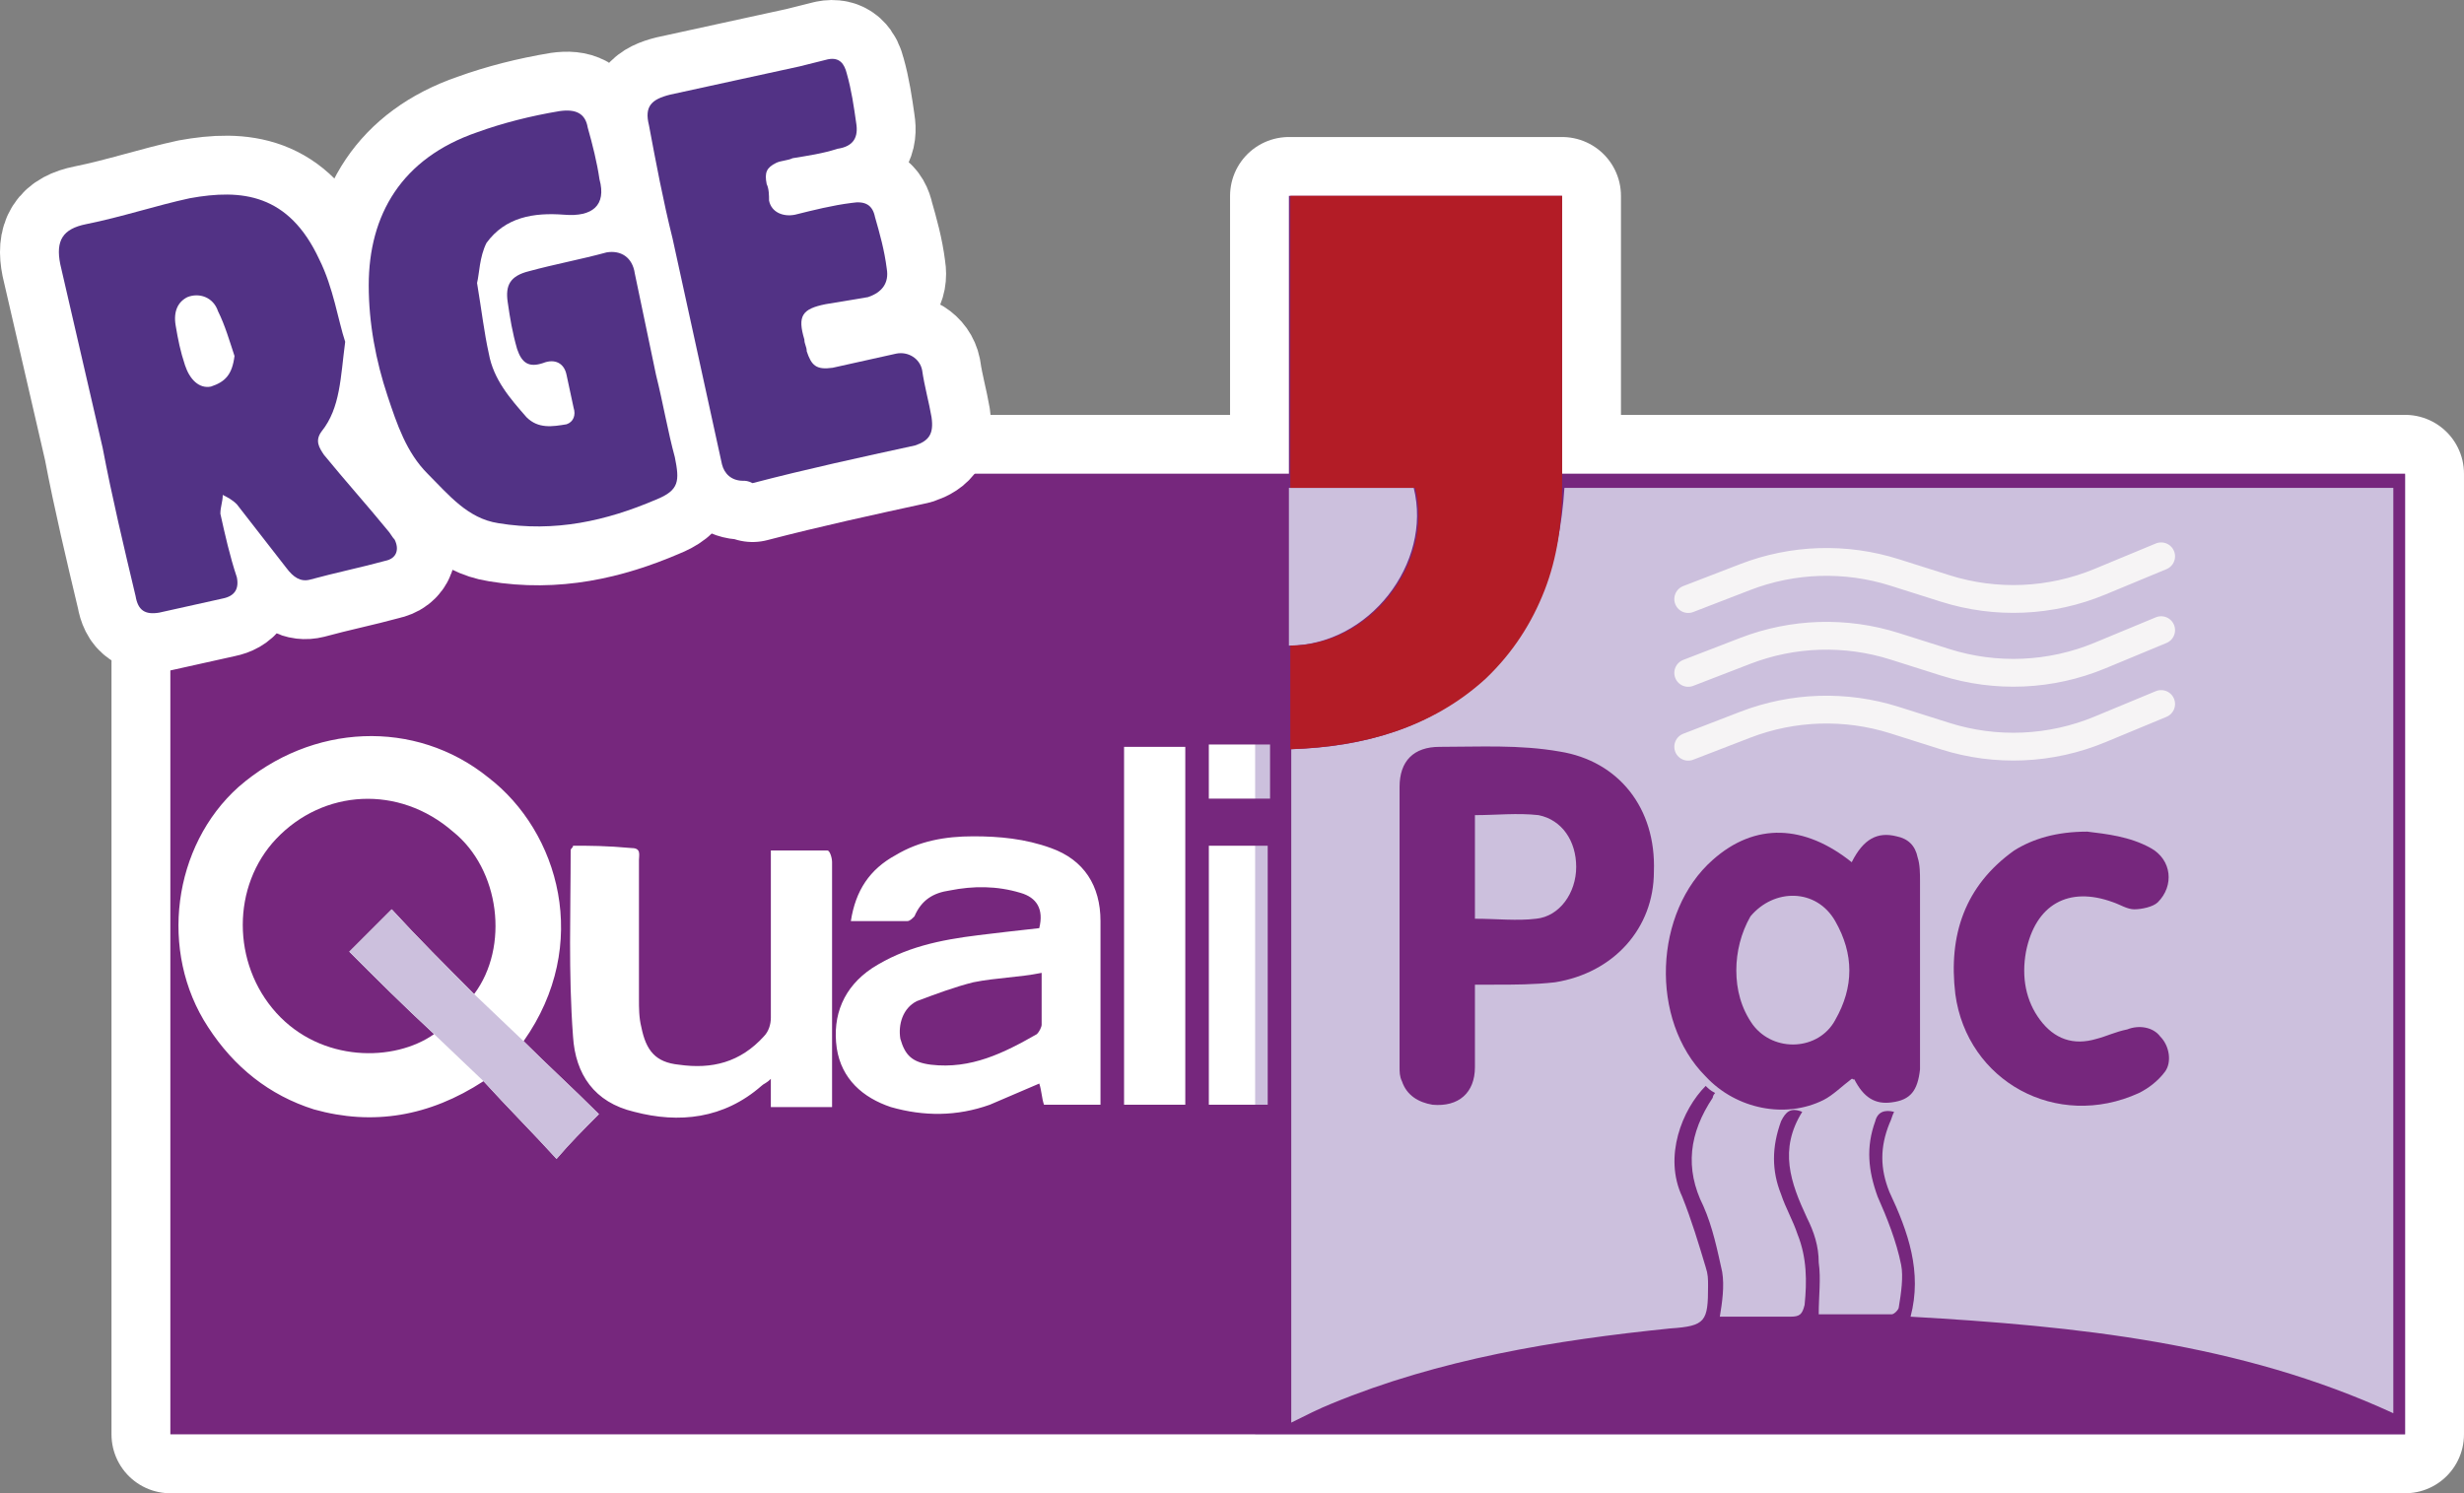
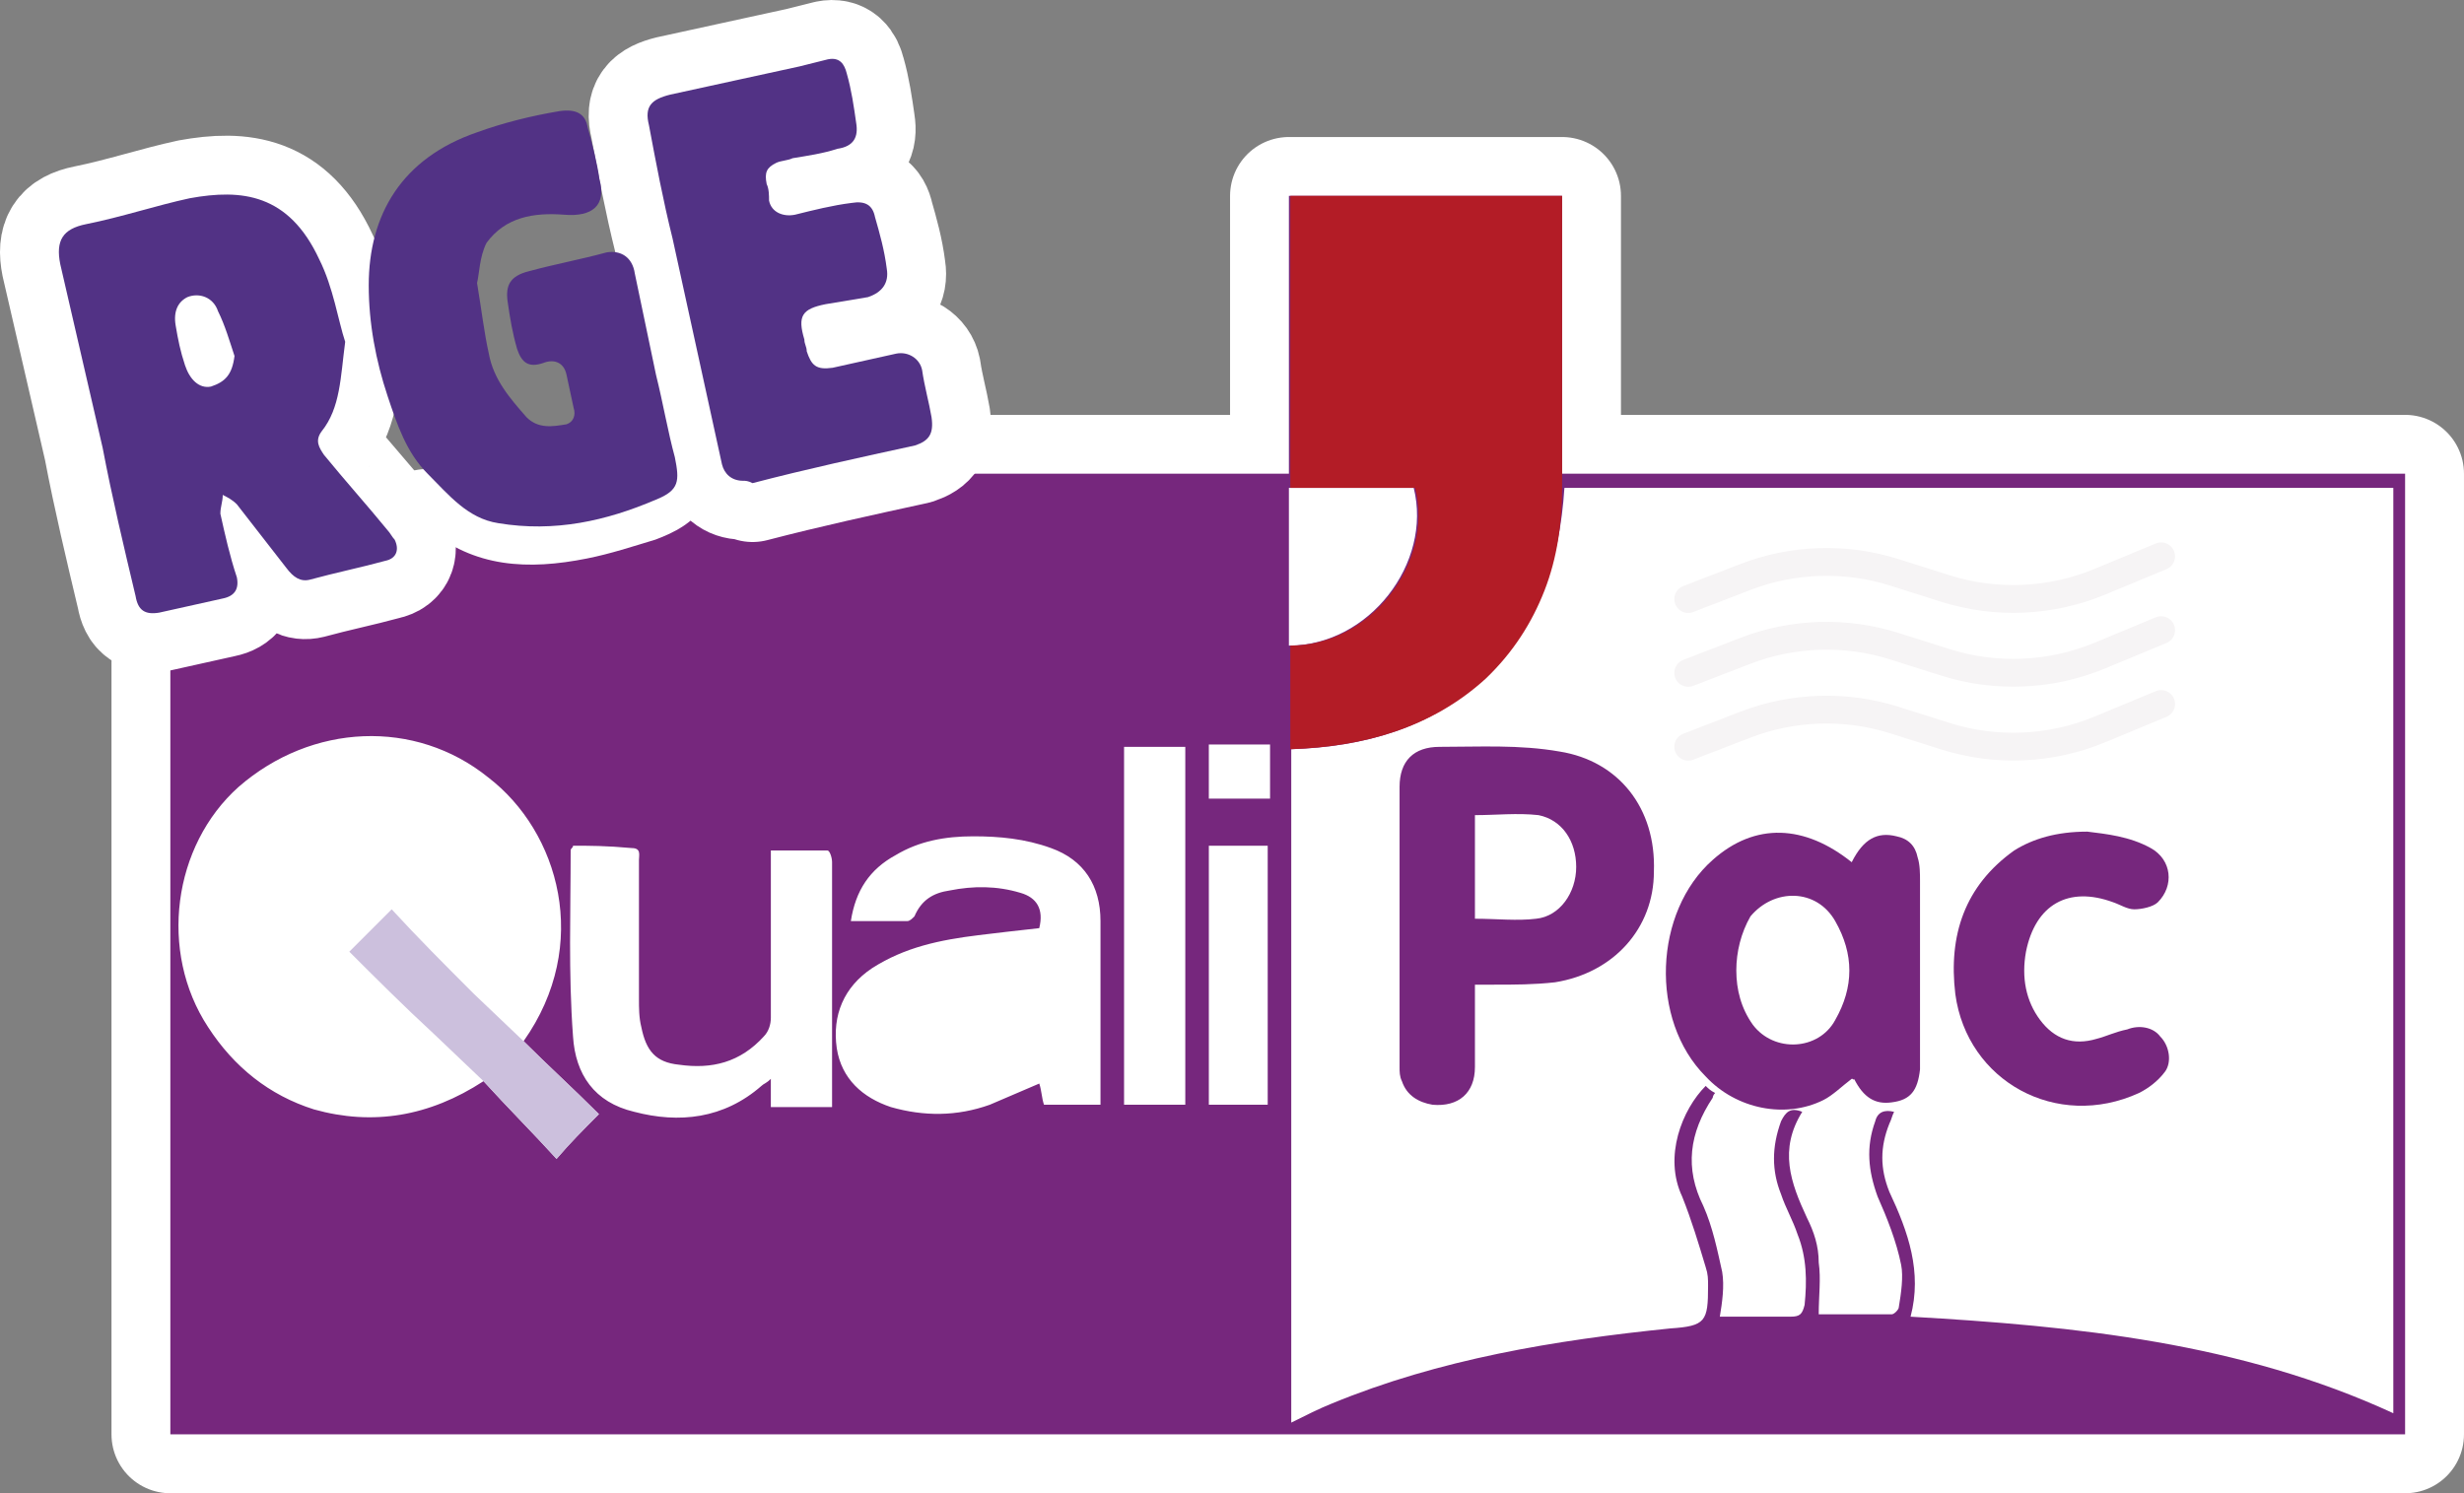
<svg xmlns="http://www.w3.org/2000/svg" id="Calque_2" data-name="Calque 2" width="152.352" height="92.341" viewBox="0 0 152.352 92.341">
  <rect x="0" y="0" width="152.352" height="92.341" fill="#808080" stroke="none" />
  <defs>
    <style>
      .cls-1 {
        fill: none;
        stroke: #f6f4f5;
        stroke-width: 1.719px;
      }

      .cls-1, .cls-2 {
        stroke-linecap: round;
        stroke-linejoin: round;
      }

      .cls-3 {
        fill: #ccc0dd;
      }

      .cls-3, .cls-4, .cls-5, .cls-6 {
        stroke-width: 0px;
      }

      .cls-4 {
        fill: #76277d;
      }

      .cls-2 {
        fill: #fff;
        stroke: #fff;
        stroke-width: 7.28px;
      }

      .cls-5 {
        fill: #b31c26;
      }

      .cls-6 {
        fill: #523285;
      }
    </style>
  </defs>
  <g id="Calque_1-2" data-name="Calque 1">
    <g>
      <path class="cls-2" d="M96.586,29.294c0-5.824,0-11.503,0-17.181-5.678,0-11.211,0-16.89,0,0,2.912,0,5.824,0,8.591,0,2.767,0,5.678,0,8.591-.291,0-.437,0-1.019,0-6.115,0-12.231,0-18.346,0-1.165,0-2.33,0-3.494.291-3.058.728-6.115,1.31-9.173,2.038-1.456.291-2.767.437-4.077-.437-.728,1.165-1.893,1.747-3.058,2.184-1.456.437-2.767.874-4.223,1.165-3.64.728-6.989.582-9.901-1.893v.291c.437,2.33-.582,3.786-2.912,4.223-1.019.291-2.038.437-3.058.728-1.31.437-2.475.582-3.786-.291-.582,1.019-1.456,1.602-2.475,1.747-1.019.291-2.038.582-3.058.728-.437.146-.582.291-.582.874,0,15.579,0,31.305,0,47.03v.728c46.156,0,92.167,0,138.177,0,0-19.802,0-39.604,0-59.406-17.474,0-34.654,0-52.126,0Z" />
-       <rect class="cls-3" x="77.607" y="29.347" width="71.105" height="59.354" />
-       <path class="cls-4" d="M79.694,29.294c0-2.912,0-5.824,0-8.591,0-2.767,0-5.678,0-8.591,5.678,0,11.211,0,16.89,0,0,5.678,0,11.357,0,17.181,17.472,0,34.654,0,52.126,0,0,19.802,0,39.604,0,59.406H10.533v-.728c0-15.725,0-31.45,0-47.03,0-.582.146-.728.582-.874,1.019-.146,2.038-.437,3.058-.728,1.019-.146,1.893-.728,2.475-1.747,1.31.874,2.475.728,3.786.291,1.019-.291,2.038-.437,3.058-.728,2.33-.437,3.349-1.893,2.912-4.223v-.291c2.912,2.475,6.261,2.621,9.901,1.893,1.456-.291,2.767-.728,4.223-1.165,1.165-.437,2.33-1.019,3.058-2.184,1.31.874,2.621.728,4.077.437,3.058-.728,6.115-1.31,9.173-2.038,1.165-.291,2.33-.291,3.494-.291,6.115,0,12.231,0,18.346,0,.582,0,.728,0,1.019,0ZM96.73,30.168c-.291,4.514-1.602,8.591-4.95,11.794-3.349,3.058-7.426,4.223-11.94,4.368v41.642c.874-.437,1.747-.874,2.475-1.165,6.698-2.767,13.832-3.931,20.967-4.659,2.184-.146,2.33-.437,2.33-2.621,0-.437,0-.728-.146-1.165-.437-1.456-.874-2.912-1.456-4.368-1.165-2.475,0-5.387,1.456-6.843.146.146.291.291.582.437-.146.146-.146.291-.146.291-1.456,2.184-1.747,4.368-.582,6.698.582,1.31.874,2.767,1.165,4.077.146.874,0,1.893-.146,2.767,1.456,0,2.912,0,4.368,0,.582,0,.728-.146.874-.728.146-1.456.146-2.912-.437-4.368-.291-.874-.728-1.602-1.019-2.475-.582-1.456-.582-2.912,0-4.514.291-.582.582-.874,1.31-.582-1.456,2.33-.728,4.368.291,6.552.437.874.728,1.747.728,2.767.146,1.019,0,2.038,0,3.203,1.456,0,3.058,0,4.514,0,.146,0,.437-.291.437-.437.146-.874.291-1.893.146-2.621-.291-1.456-.874-2.912-1.456-4.223-.582-1.602-.728-3.058-.146-4.659.146-.582.582-.728,1.165-.582-.146.291-.146.437-.291.728-.582,1.456-.582,2.767,0,4.223,1.165,2.475,2.038,4.95,1.31,7.717,10.192.582,20.384,1.602,29.849,5.97,0-19.074,0-38.148,0-57.222-17.181,0-34.217,0-51.252,0ZM37.033,68.898c-1.602-1.602-3.203-3.058-4.659-4.514,4.223-5.97,2.184-12.959-2.184-16.308-4.514-3.64-10.92-3.349-15.434.582-4.077,3.64-4.95,10.192-1.893,14.851,1.602,2.475,3.786,4.223,6.552,5.096,3.64,1.019,7.135.437,10.483-1.747,1.456,1.602,3.058,3.203,4.514,4.805.874-1.019,1.602-1.747,2.621-2.767ZM64.26,57.396c-1.31.146-2.621.291-3.786.437-2.33.291-4.514.728-6.552,2.038-1.747,1.165-2.475,2.912-2.184,4.95.291,1.893,1.602,3.058,3.349,3.64,2.038.582,4.077.582,6.115-.146,1.019-.437,2.038-.874,3.058-1.31.146.437.146.874.291,1.31,1.31,0,2.475,0,3.494,0,0-1.165,0-2.33,0-3.349,0-2.621,0-5.242,0-8.008,0-2.184-1.019-3.786-3.058-4.514-1.602-.582-3.203-.728-4.805-.728-1.747,0-3.349.291-4.805,1.165-1.602.874-2.475,2.184-2.767,4.077h3.494c.146,0,.291-.146.437-.291.437-1.019,1.165-1.456,2.184-1.602,1.456-.291,2.912-.291,4.368.146,1.019.291,1.456,1.019,1.165,2.184ZM35.431,52.3c0,.146-.146.146-.146.291,0,3.786-.146,7.571.146,11.503.146,2.33,1.31,4.077,3.786,4.659,2.767.728,5.533.437,7.863-1.602.146-.146.291-.146.582-.437v1.747c1.31,0,2.475,0,3.786,0,0-1.456,0-2.767,0-4.077,0-3.64,0-7.426,0-11.066,0-.291-.146-.728-.291-.728-1.165,0-2.33,0-3.494,0v1.019c0,3.058,0,6.261,0,9.319,0,.437-.146.874-.437,1.165-1.456,1.602-3.203,2.038-5.242,1.747-1.456-.146-2.038-.874-2.33-2.33-.146-.582-.146-1.165-.146-1.747,0-2.912,0-5.678,0-8.591,0-.291.146-.728-.437-.728-1.602-.146-2.621-.146-3.64-.146ZM73.288,68.316c0-7.426,0-14.706,0-22.132h-3.786c0,7.426,0,14.706,0,22.132,1.31,0,2.621,0,3.786,0ZM79.694,39.923c4.95,0,8.882-5.096,7.717-9.755-2.475,0-5.096,0-7.717,0,0,3.349,0,6.552,0,9.755ZM78.384,52.3h-3.64c0,5.387,0,10.629,0,16.016,1.31,0,2.475,0,3.64,0,0-5.387,0-10.629,0-16.016ZM78.529,46.039c-1.31,0-2.475,0-3.786,0v3.349c1.31,0,2.475,0,3.786,0,0-1.165,0-2.184,0-3.349Z" />
+       <path class="cls-4" d="M79.694,29.294c0-2.912,0-5.824,0-8.591,0-2.767,0-5.678,0-8.591,5.678,0,11.211,0,16.89,0,0,5.678,0,11.357,0,17.181,17.472,0,34.654,0,52.126,0,0,19.802,0,39.604,0,59.406H10.533v-.728c0-15.725,0-31.45,0-47.03,0-.582.146-.728.582-.874,1.019-.146,2.038-.437,3.058-.728,1.019-.146,1.893-.728,2.475-1.747,1.31.874,2.475.728,3.786.291,1.019-.291,2.038-.437,3.058-.728,2.33-.437,3.349-1.893,2.912-4.223v-.291c2.912,2.475,6.261,2.621,9.901,1.893,1.456-.291,2.767-.728,4.223-1.165,1.165-.437,2.33-1.019,3.058-2.184,1.31.874,2.621.728,4.077.437,3.058-.728,6.115-1.31,9.173-2.038,1.165-.291,2.33-.291,3.494-.291,6.115,0,12.231,0,18.346,0,.582,0,.728,0,1.019,0ZM96.73,30.168c-.291,4.514-1.602,8.591-4.95,11.794-3.349,3.058-7.426,4.223-11.94,4.368v41.642c.874-.437,1.747-.874,2.475-1.165,6.698-2.767,13.832-3.931,20.967-4.659,2.184-.146,2.33-.437,2.33-2.621,0-.437,0-.728-.146-1.165-.437-1.456-.874-2.912-1.456-4.368-1.165-2.475,0-5.387,1.456-6.843.146.146.291.291.582.437-.146.146-.146.291-.146.291-1.456,2.184-1.747,4.368-.582,6.698.582,1.31.874,2.767,1.165,4.077.146.874,0,1.893-.146,2.767,1.456,0,2.912,0,4.368,0,.582,0,.728-.146.874-.728.146-1.456.146-2.912-.437-4.368-.291-.874-.728-1.602-1.019-2.475-.582-1.456-.582-2.912,0-4.514.291-.582.582-.874,1.31-.582-1.456,2.33-.728,4.368.291,6.552.437.874.728,1.747.728,2.767.146,1.019,0,2.038,0,3.203,1.456,0,3.058,0,4.514,0,.146,0,.437-.291.437-.437.146-.874.291-1.893.146-2.621-.291-1.456-.874-2.912-1.456-4.223-.582-1.602-.728-3.058-.146-4.659.146-.582.582-.728,1.165-.582-.146.291-.146.437-.291.728-.582,1.456-.582,2.767,0,4.223,1.165,2.475,2.038,4.95,1.31,7.717,10.192.582,20.384,1.602,29.849,5.97,0-19.074,0-38.148,0-57.222-17.181,0-34.217,0-51.252,0ZM37.033,68.898c-1.602-1.602-3.203-3.058-4.659-4.514,4.223-5.97,2.184-12.959-2.184-16.308-4.514-3.64-10.92-3.349-15.434.582-4.077,3.64-4.95,10.192-1.893,14.851,1.602,2.475,3.786,4.223,6.552,5.096,3.64,1.019,7.135.437,10.483-1.747,1.456,1.602,3.058,3.203,4.514,4.805.874-1.019,1.602-1.747,2.621-2.767ZM64.26,57.396c-1.31.146-2.621.291-3.786.437-2.33.291-4.514.728-6.552,2.038-1.747,1.165-2.475,2.912-2.184,4.95.291,1.893,1.602,3.058,3.349,3.64,2.038.582,4.077.582,6.115-.146,1.019-.437,2.038-.874,3.058-1.31.146.437.146.874.291,1.31,1.31,0,2.475,0,3.494,0,0-1.165,0-2.33,0-3.349,0-2.621,0-5.242,0-8.008,0-2.184-1.019-3.786-3.058-4.514-1.602-.582-3.203-.728-4.805-.728-1.747,0-3.349.291-4.805,1.165-1.602.874-2.475,2.184-2.767,4.077h3.494c.146,0,.291-.146.437-.291.437-1.019,1.165-1.456,2.184-1.602,1.456-.291,2.912-.291,4.368.146,1.019.291,1.456,1.019,1.165,2.184M35.431,52.3c0,.146-.146.146-.146.291,0,3.786-.146,7.571.146,11.503.146,2.33,1.31,4.077,3.786,4.659,2.767.728,5.533.437,7.863-1.602.146-.146.291-.146.582-.437v1.747c1.31,0,2.475,0,3.786,0,0-1.456,0-2.767,0-4.077,0-3.64,0-7.426,0-11.066,0-.291-.146-.728-.291-.728-1.165,0-2.33,0-3.494,0v1.019c0,3.058,0,6.261,0,9.319,0,.437-.146.874-.437,1.165-1.456,1.602-3.203,2.038-5.242,1.747-1.456-.146-2.038-.874-2.33-2.33-.146-.582-.146-1.165-.146-1.747,0-2.912,0-5.678,0-8.591,0-.291.146-.728-.437-.728-1.602-.146-2.621-.146-3.64-.146ZM73.288,68.316c0-7.426,0-14.706,0-22.132h-3.786c0,7.426,0,14.706,0,22.132,1.31,0,2.621,0,3.786,0ZM79.694,39.923c4.95,0,8.882-5.096,7.717-9.755-2.475,0-5.096,0-7.717,0,0,3.349,0,6.552,0,9.755ZM78.384,52.3h-3.64c0,5.387,0,10.629,0,16.016,1.31,0,2.475,0,3.64,0,0-5.387,0-10.629,0-16.016ZM78.529,46.039c-1.31,0-2.475,0-3.786,0v3.349c1.31,0,2.475,0,3.786,0,0-1.165,0-2.184,0-3.349Z" />
      <path class="cls-4" d="M91.197,60.89v5.096c0,1.602-1.019,2.475-2.621,2.33-.874-.146-1.602-.582-1.893-1.456-.146-.291-.146-.582-.146-.874,0-5.824,0-11.503,0-17.327,0-1.602.874-2.475,2.475-2.475,2.475,0,4.95-.146,7.426.291,3.64.582,5.97,3.494,5.824,7.426,0,3.494-2.475,6.261-6.115,6.843-1.31.146-2.475.146-3.786.146-.291,0-.582,0-1.165,0ZM91.197,56.813c1.31,0,2.621.146,3.786,0,1.456-.146,2.475-1.602,2.475-3.203s-.874-2.912-2.33-3.203c-1.31-.146-2.621,0-3.931,0,0,2.184,0,4.223,0,6.407Z" />
      <path class="cls-4" d="M114.493,66.714c-.582.437-1.165,1.019-1.747,1.31-2.33,1.165-5.387.582-7.28-1.456-3.494-3.494-3.203-10.192.437-13.396,2.621-2.33,5.678-2.184,8.591.146.728-1.456,1.602-1.893,2.767-1.602.728.146,1.165.582,1.31,1.31.146.437.146,1.019.146,1.456,0,3.64,0,7.28,0,10.92v.728c-.146,1.31-.582,1.893-1.747,2.038-1.019.146-1.747-.291-2.33-1.456,0,.146,0,0-.146,0ZM107.359,60.017c0,1.165.291,2.33,1.019,3.349,1.31,1.747,4.077,1.602,5.096-.291,1.165-2.038,1.165-4.077,0-6.115-1.165-2.038-3.786-2.038-5.242-.291-.582,1.019-.874,2.184-.874,3.349Z" />
      <path class="cls-4" d="M129.054,51.426c1.165.146,2.621.291,3.931,1.019,1.31.728,1.456,2.33.437,3.349-.291.291-1.019.437-1.456.437s-.874-.291-1.31-.437c-2.767-1.019-4.805.146-5.387,3.058-.291,1.602,0,3.058.874,4.223.874,1.165,2.038,1.602,3.494,1.165.582-.146,1.165-.437,1.893-.582.728-.291,1.602-.146,2.038.437.582.582.728,1.602.291,2.184-.437.582-1.019,1.019-1.602,1.31-5.096,2.33-10.629-.728-11.357-6.115-.437-3.64.582-6.698,3.64-8.882,1.165-.728,2.621-1.165,4.514-1.165Z" />
-       <path class="cls-4" d="M29.316,61.473c-1.747-1.747-3.494-3.494-5.096-5.242-.874.874-1.747,1.747-2.621,2.621,1.602,1.602,3.349,3.349,5.242,5.096-2.475,1.747-6.989,1.747-9.755-1.31-2.767-3.058-2.767-7.863,0-10.775,2.912-3.058,7.571-3.349,10.92-.437,2.912,2.33,3.494,7.135,1.31,10.047Z" />
-       <path class="cls-4" d="M64.406,60.162c0,1.165,0,2.184,0,3.203,0,.146-.146.437-.291.582-2.038,1.165-4.077,2.184-6.552,1.893-1.165-.146-1.602-.582-1.893-1.602-.146-.874.146-1.893,1.019-2.33,1.165-.437,2.33-.874,3.494-1.165,1.456-.291,2.767-.291,4.223-.582Z" />
      <g>
        <path class="cls-2" d="M14.646,35.701c-.437-1.31-.728-2.621-1.019-3.931,0-.437.146-.728.146-1.165.291.146.582.291.874.582,1.019,1.31,2.038,2.621,3.058,3.931.437.582.874.874,1.456.728,1.602-.437,3.058-.728,4.659-1.165.728-.146.874-.728.582-1.31-.146-.146-.291-.437-.437-.582-1.31-1.602-2.621-3.058-3.931-4.659-.291-.437-.582-.874-.146-1.456,1.165-1.456,1.165-3.349,1.456-5.533-.437-1.31-.728-3.349-1.602-5.096-1.893-4.077-4.805-4.368-8.008-3.786-2.038.437-4.223,1.165-6.407,1.602-1.456.291-1.893,1.019-1.602,2.475.874,3.786,1.747,7.571,2.621,11.357.582,3.058,1.31,6.115,2.038,9.173.146.874.582,1.165,1.456,1.019,1.31-.291,2.621-.582,3.931-.874.728-.146,1.019-.582.874-1.31Z" />
-         <path class="cls-2" d="M26.439,29.294c1.31,1.31,2.475,2.767,4.368,3.058,3.494.582,6.698-.146,9.755-1.456,1.456-.582,1.456-1.165,1.165-2.621-.437-1.602-.728-3.349-1.165-5.096-.437-2.038-.874-4.223-1.31-6.261-.146-1.019-.874-1.456-1.747-1.31-1.602.437-3.203.728-4.805,1.165-1.165.291-1.456.874-1.31,1.893s.291,1.893.582,2.912c.291.874.728,1.165,1.602.874.728-.291,1.31,0,1.456.728.146.728.291,1.31.437,2.038.146.437,0,.874-.437,1.019-.874.146-1.747.291-2.475-.437-1.019-1.165-2.038-2.33-2.33-3.931-.291-1.31-.437-2.621-.728-4.368.146-.582.146-1.602.582-2.475,1.165-1.602,2.912-1.893,4.805-1.747,1.747.146,2.621-.582,2.184-2.184-.146-1.019-.437-2.184-.728-3.203-.146-.874-.728-1.165-1.747-1.019-1.747.291-3.494.728-5.096,1.31-4.659,1.602-6.698,5.096-6.698,9.464,0,2.33.437,4.659,1.165,6.843.582,1.747,1.166,3.494,2.475,4.805Z" />
        <path class="cls-2" d="M41.582,14.734c1.019,4.659,2.038,9.319,3.058,13.978.146.582.582,1.019,1.31,1.019.146,0,.291,0,.582.146,3.349-.874,6.698-1.602,10.047-2.33.874-.291,1.165-.728,1.019-1.747-.146-.874-.437-1.893-.582-2.912-.146-.728-.874-1.165-1.602-1.019-1.31.291-2.621.582-3.931.874-1.019.146-1.31-.146-1.602-1.019,0-.291-.146-.437-.146-.728-.437-1.456-.146-1.893,1.31-2.184.874-.146,1.747-.291,2.621-.437.874-.291,1.31-.874,1.165-1.747-.146-1.165-.437-2.184-.728-3.203-.146-.728-.582-1.019-1.456-.874-1.165.146-2.33.437-3.494.728-.728.146-1.456-.146-1.602-.874,0-.291,0-.728-.146-1.019-.146-.728,0-1.019.582-1.31.291-.146.728-.146,1.019-.291.874-.146,1.893-.291,2.767-.582,1.019-.146,1.31-.728,1.165-1.602-.146-1.019-.291-2.038-.582-3.058-.146-.582-.437-1.019-1.165-.874-.582.146-1.165.291-1.747.437-2.621.582-5.387,1.165-8.008,1.747-1.165.291-1.602.728-1.31,1.893.437,2.33.874,4.659,1.456,6.989Z" />
        <path class="cls-6" d="M21.343,21.141c-.291,2.184-.291,4.077-1.456,5.533-.437.582-.146,1.019.146,1.456,1.31,1.602,2.621,3.058,3.931,4.659.146.146.291.437.437.582.291.582.146,1.165-.582,1.31-1.602.437-3.058.728-4.659,1.165-.582.146-1.019-.146-1.456-.728-1.019-1.31-2.038-2.621-3.058-3.931-.291-.291-.582-.437-.874-.582,0,.437-.146.728-.146,1.165.291,1.31.582,2.621,1.019,3.931.146.728-.146,1.165-.874,1.31-1.31.291-2.621.582-3.931.874-.874.146-1.31-.146-1.456-1.019-.728-3.058-1.456-6.115-2.038-9.173-.874-3.786-1.747-7.571-2.621-11.357-.291-1.456.146-2.184,1.602-2.475,2.184-.437,4.368-1.165,6.407-1.602,3.203-.582,6.115-.291,8.008,3.786.874,1.747,1.165,3.786,1.602,5.096ZM14.5,22.014c-.291-.874-.582-1.893-1.019-2.767-.291-.874-1.165-1.165-1.893-.874-.582.291-.874.874-.728,1.747.146.874.291,1.602.582,2.475s.874,1.456,1.602,1.31c.874-.291,1.31-.728,1.456-1.893Z" />
        <path class="cls-6" d="M29.497,17.501c.291,1.747.437,3.058.728,4.368.291,1.602,1.31,2.767,2.33,3.931.728.728,1.602.582,2.475.437.437-.146.582-.582.437-1.019-.146-.728-.291-1.31-.437-2.038-.146-.728-.728-1.019-1.456-.728-.874.291-1.31,0-1.602-.874-.291-1.019-.437-1.893-.582-2.912-.146-1.019.146-1.602,1.31-1.893,1.602-.437,3.203-.728,4.805-1.165.874-.146,1.602.291,1.747,1.31.437,2.038.874,4.223,1.31,6.261.437,1.747.728,3.494,1.165,5.096.291,1.456.291,2.038-1.165,2.621-3.058,1.31-6.261,2.038-9.755,1.456-1.893-.291-3.058-1.747-4.368-3.058-1.31-1.31-1.893-3.058-2.475-4.805-.728-2.184-1.165-4.514-1.165-6.843,0-4.368,2.038-7.863,6.698-9.464,1.602-.582,3.349-1.019,5.096-1.31,1.019-.146,1.602.146,1.747,1.019.291,1.019.582,2.184.728,3.203.437,1.602-.437,2.33-2.184,2.184-1.893-.146-3.64.146-4.805,1.747-.437.874-.437,1.893-.582,2.475Z" />
        <path class="cls-6" d="M45.95,29.731c-.728,0-1.165-.437-1.31-1.019-1.019-4.659-2.038-9.319-3.058-13.978-.582-2.33-1.019-4.659-1.456-6.989-.291-1.165.146-1.602,1.31-1.893,2.621-.582,5.387-1.165,8.008-1.747.582-.146,1.165-.291,1.747-.437.728-.146,1.019.291,1.165.874.291,1.019.437,2.038.582,3.058.146.874-.146,1.456-1.165,1.602-.874.291-1.893.437-2.767.582-.291.146-.728.146-1.019.291-.582.291-.728.582-.582,1.31.146.291.146.728.146,1.019.146.728.874,1.019,1.602.874,1.165-.291,2.33-.582,3.494-.728.874-.146,1.31.146,1.456.874.291,1.019.582,2.038.728,3.203.146.874-.291,1.456-1.165,1.747-.874.146-1.747.291-2.621.437-1.456.291-1.747.728-1.31,2.184,0,.291.146.437.146.728.291.874.582,1.165,1.602,1.019,1.31-.291,2.621-.582,3.931-.874.728-.146,1.456.291,1.602,1.019.146,1.019.437,2.038.582,2.912.146,1.019-.146,1.456-1.019,1.747-3.349.728-6.698,1.456-10.047,2.33-.291-.146-.437-.146-.582-.146Z" />
      </g>
      <path class="cls-5" d="M79.784,46.33c4.514-.146,8.736-1.31,12.085-4.368,1.688-1.615,2.854-3.453,3.634-5.457.782-2.01,1.084-4.175,1.084-6.331V12.113h-16.802v18.055h7.717c1.165,4.659-2.766,9.755-7.717,9.755v6.407Z" />
      <path class="cls-3" d="M32.373,64.385l-3.058-2.912c-1.747-1.747-3.494-3.494-5.096-5.242-.874.874-1.747,1.747-2.621,2.621,1.602,1.602,3.349,3.349,5.242,5.096l3.058,2.912c1.456,1.602,3.058,3.203,4.514,4.805.874-1.019,1.602-1.747,2.621-2.767-1.602-1.602-3.203-3.058-4.659-4.514Z" />
      <g>
        <path class="cls-1" d="M104.384,37.045l3.52-1.359c2.959-1.143,6.219-1.244,9.243-.287l3.127.99c3.138.993,6.527.846,9.567-.416l3.785-1.571" />
        <path class="cls-1" d="M104.384,41.611l3.52-1.359c2.959-1.143,6.219-1.244,9.243-.287l3.127.99c3.138.993,6.527.846,9.567-.416l3.785-1.571" />
        <path class="cls-1" d="M104.384,46.178l3.52-1.359c2.959-1.143,6.219-1.244,9.243-.287l3.127.99c3.138.993,6.527.846,9.567-.416l3.785-1.571" />
      </g>
    </g>
  </g>
</svg>